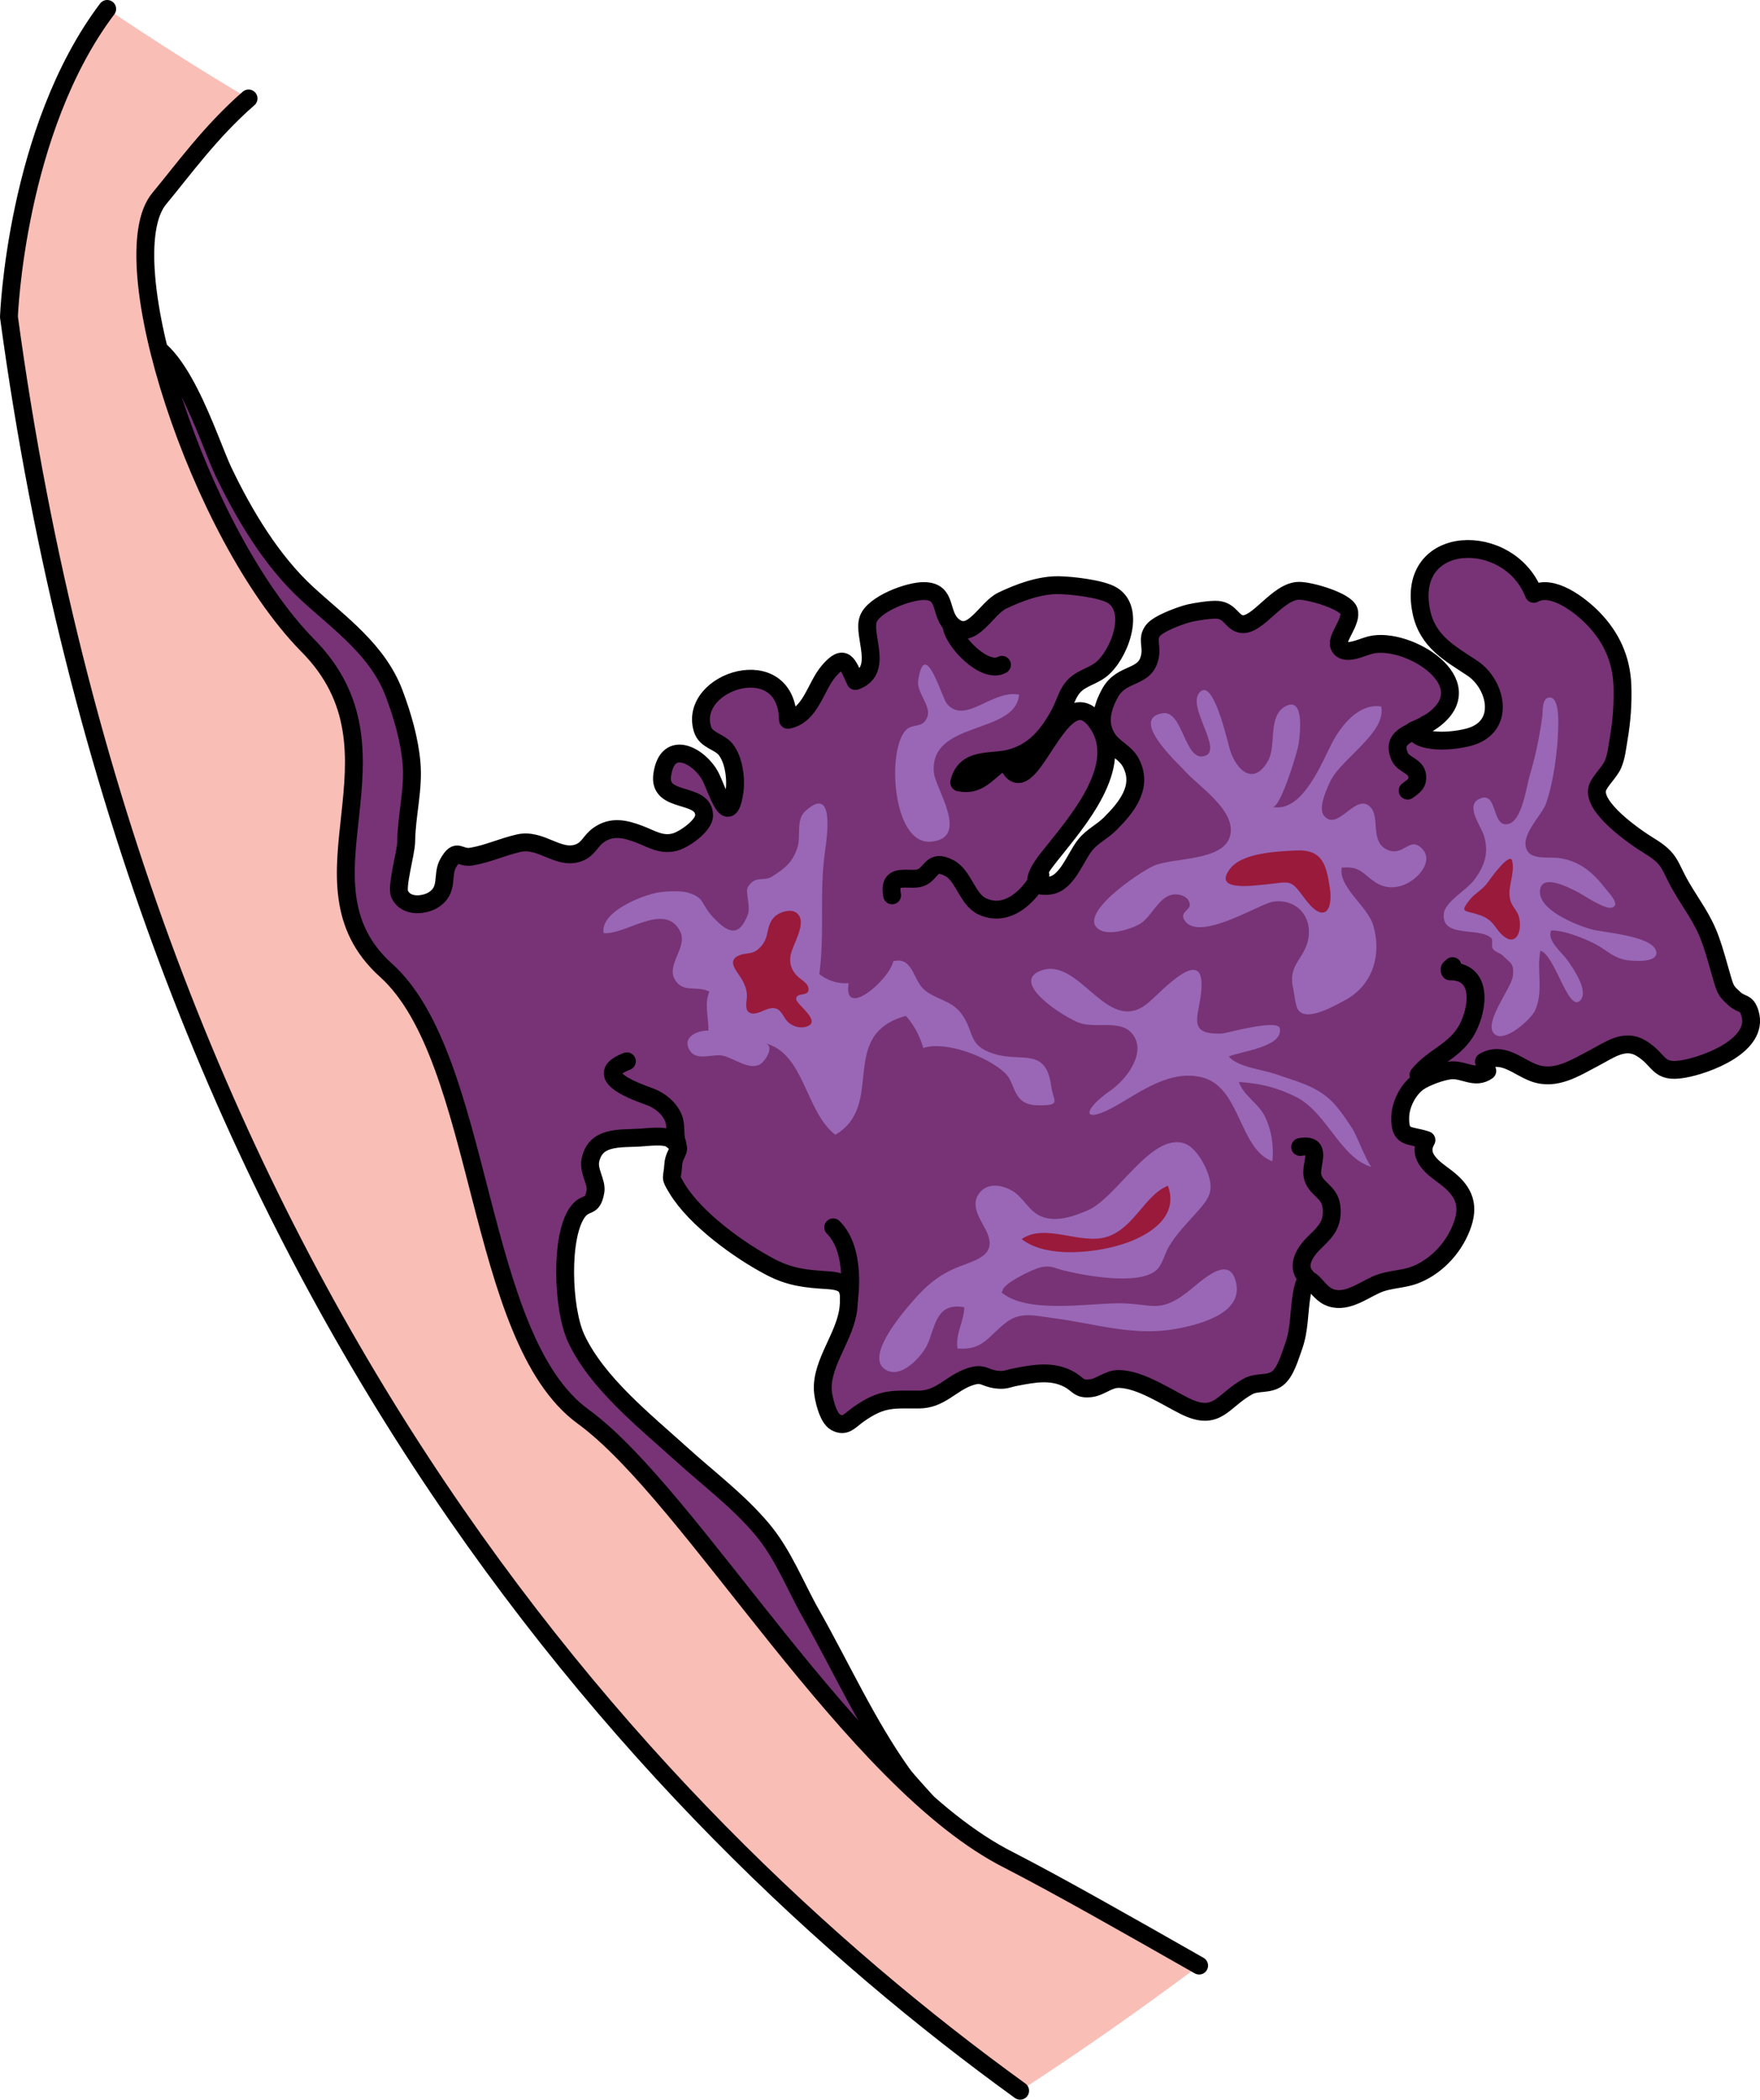
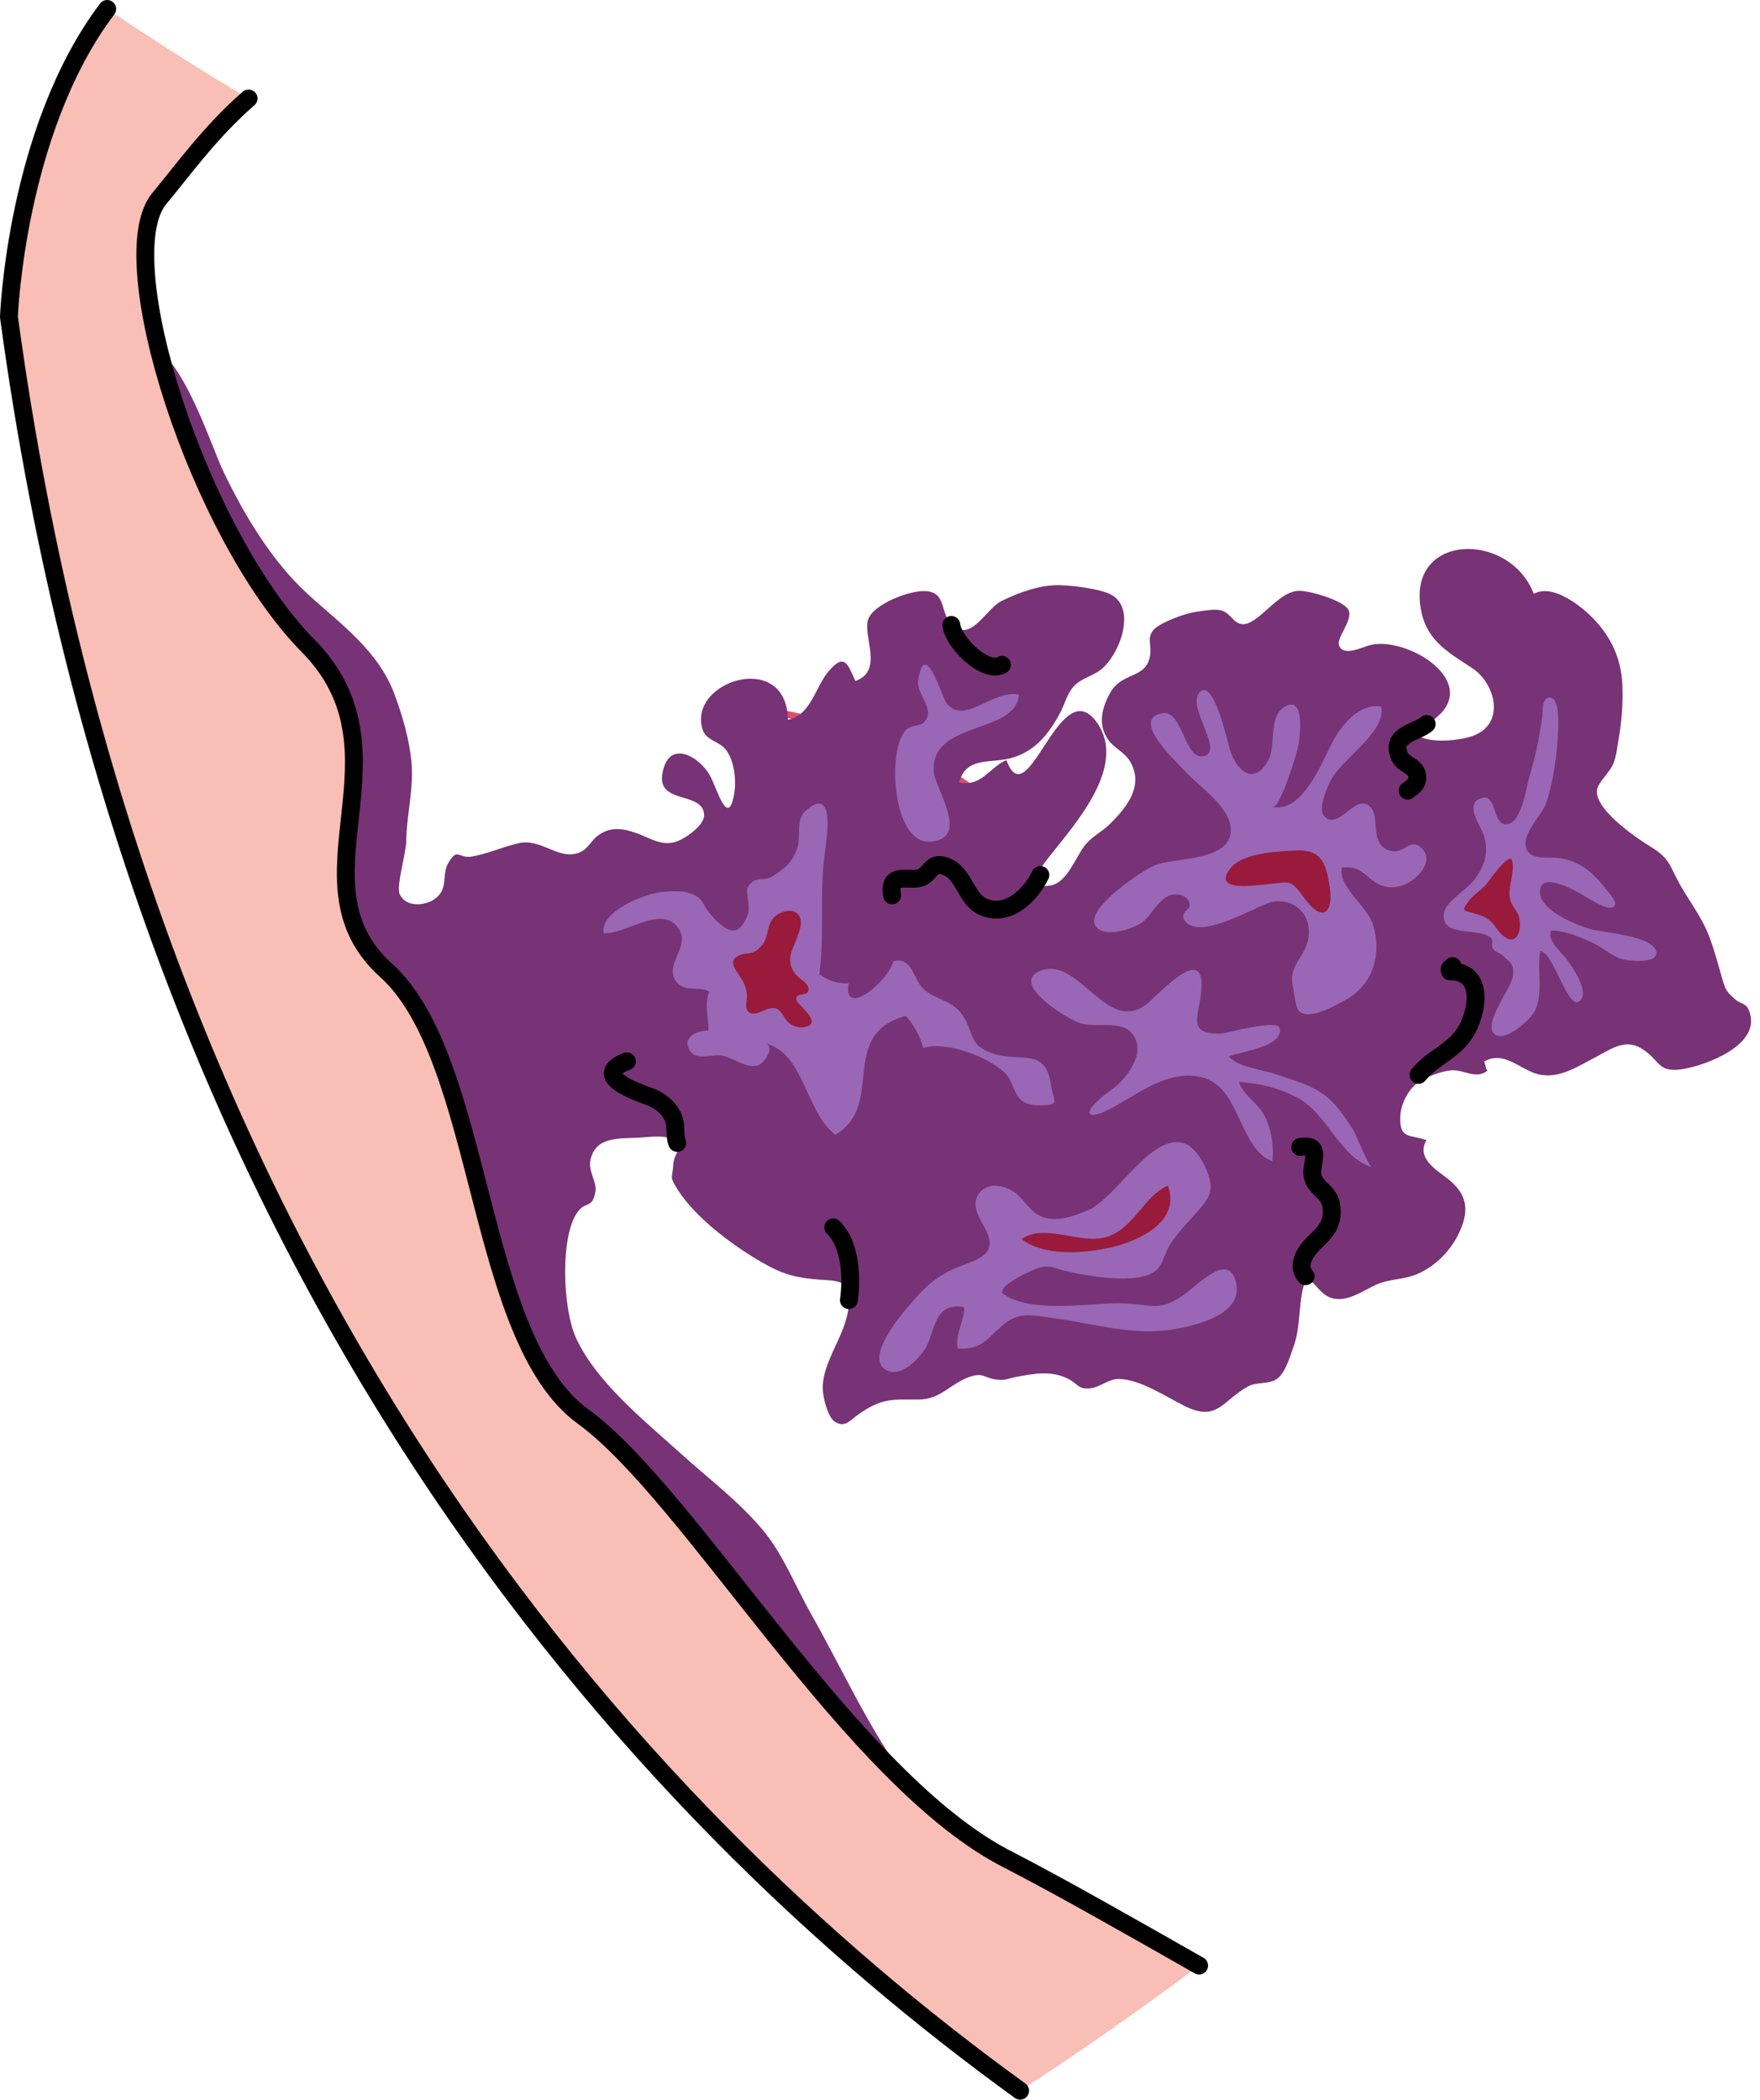
<svg xmlns="http://www.w3.org/2000/svg" version="1.1" id="Layer_1" x="0px" y="0px" width="98.563px" height="117.587px" viewBox="0 0 98.563 117.587" enable-background="new 0 0 98.563 117.587" xml:space="preserve">
  <g>
    <g>
      <g>
        <path fill-rule="evenodd" clip-rule="evenodd" fill="#D84C67" d="M50.346,63.525c0,0,15.912-10.346,24.074,8.83     c0,0-5.258-20.279-22.969-14.348S45.641,62.008,50.346,63.525L50.346,63.525z" />
        <path fill-rule="evenodd" clip-rule="evenodd" fill="#BF3758" d="M65.266,71.508c-0.41,0.816-1.781,1.088-3.154,0.408     c-1.371-0.545-2.33-1.633-1.92-2.449c0.275-0.814,1.646-0.951,3.154-0.406C64.719,69.604,65.541,70.691,65.266,71.508     L65.266,71.508z" />
        <path fill-rule="evenodd" clip-rule="evenodd" fill="#F492A9" d="M62.781,54.846c-2.205-1.801-3.445-4.432-6.201-5.4     c-3.17-0.971-6.613,0.414-9.646,1.107c-4.271,0.969-7.99,2.354-12.539,2.076c-3.996-0.277-7.578-1.246-11.574-1.938     c7.992,4.984,13.367,10.385,23.15,8.031c3.168-0.832,5.648-2.77,8.543-3.602c2.48-0.553,5.098-0.553,7.717-0.553" />
        <path fill-rule="evenodd" clip-rule="evenodd" fill="#F492A9" d="M66.293,63.713c-5.939-2.758-18.512-1.654-14.506,7.717     c1.381,2.895,2.625,3.445,4.006,1.104c1.105-2.205,0.691-3.998,3.316-5.1c2.072-0.965,4.006,0,6.08-0.689     c1.52-0.414,3.592-2.619,0.551-3.031" />
        <path fill-rule="evenodd" clip-rule="evenodd" fill="#9B2748" d="M60.74,70.676c0-0.598,0.779-1.08,1.74-1.08     s1.74,0.482,1.74,1.08c0,0.596-0.779,1.08-1.74,1.08S60.74,71.271,60.74,70.676L60.74,70.676z" />
        <path fill-rule="evenodd" clip-rule="evenodd" fill="#DD4E6A" d="M41.66,39.236c0.551,0.553,1.787,0.691,2.475,0.969     c0.824,0.277,1.648,0.691,2.473,0.969c1.514,0.693,2.887,1.523,4.398,2.354c1.238,0.555,2.475,1.246,3.85,1.662     c0.961,0.416,2.061,0.691,2.885,1.246c-0.688-0.416-1.373-1.107-1.924-1.523c-0.824-0.553-1.512-1.107-2.199-1.523     c-1.512-0.691-2.748-1.521-4.398-2.076c-2.336-0.83-4.947-1.662-7.42-1.801" />
        <path fill-rule="evenodd" clip-rule="evenodd" fill="#CC4867" d="M63.656,41.998c3.299,0.279,6.736-2.643,10.035-1.947     c1.787,0.277,3.713,1.809,5.225,2.781c1.65,0.975,3.574,1.67,5.225,2.643c-3.574-0.834-7.012-2.781-10.725-3.477     c-3.023-0.418-7.148-0.277-10.035,0.695" />
        <path fill="#773375" d="M29.034,47.223c1.272-0.296,2.233,0.957,3.374,0.535c0.545-0.201,0.65-0.658,1.105-0.985     c0.757-0.543,1.512-0.348,2.291-0.055c0.678,0.258,1.225,0.638,1.976,0.445c0.507-0.127,1.658-0.914,1.652-1.503     c-0.012-1.358-2.59-0.6-2.345-2.276c0.305-2.075,2.119-1.018,2.7,0.1c0.383,0.742,1.002,2.943,1.333,0.937     c0.124-0.728-0.001-1.851-0.483-2.453c-0.373-0.464-1.104-0.491-1.3-1.142c-0.815-2.697,4.726-4.455,4.79-0.514     c1.27-0.238,1.541-1.853,2.27-2.713c0.913-1.074,1.072-0.396,1.509,0.539c1.61-0.574,0.384-2.53,0.717-3.459     c0.308-0.857,2.287-1.603,3.154-1.578c1.319,0.035,0.791,1.309,1.622,1.971c1.042,0.83,1.817-0.996,2.72-1.432     c0.941-0.454,2.096-0.881,3.158-0.869c0.729,0.01,2.425,0.197,3.026,0.574c1.346,0.848,0.353,3.392-0.671,4.173     c-0.41,0.313-0.998,0.464-1.37,0.792c-0.508,0.449-0.592,1.059-0.915,1.654c-0.646,1.186-1.413,2.146-2.775,2.504     c-1.066,0.281-2.502-0.098-2.854,1.348c1.269,0.271,1.691-0.859,2.646-1.246c1.203,3.301,2.996-5.115,5.091-2.07     c1.636,2.377-1.155,5.532-2.528,7.268c-0.376,0.473-1.746,2.072-0.109,1.823c0.949-0.146,1.426-1.618,1.948-2.263     c0.42-0.521,0.945-0.733,1.414-1.204c0.899-0.901,1.841-2.038,1.171-3.368c-0.313-0.627-0.922-0.802-1.305-1.352     c-0.583-0.842-0.332-1.779,0.122-2.598c0.67-1.209,1.995-0.757,2.234-2.068c0.111-0.613-0.186-0.956,0.167-1.429     c0.296-0.394,1.569-0.858,2.056-0.974c0.373-0.086,1.195-0.213,1.563-0.184c0.711,0.058,0.801,0.706,1.329,0.797     c0.906,0.152,2.027-1.857,3.229-1.861c0.659-0.002,2.616,0.577,2.793,1.118c0.194,0.586-0.711,1.522-0.549,1.944     c0.247,0.645,1.262,0.092,1.771-0.029c2.075-0.492,6.311,2.116,3.514,4.197c-0.331,0.244-0.741,0.439-1.119,0.596     c0.417,0.829,2.628,0.584,3.406,0.268c1.759-0.717,1.157-2.912-0.094-3.75c-1.247-0.834-2.522-1.479-2.872-3.182     c-0.908-4.424,4.934-4.552,6.3-0.993c1.032-0.577,2.574,0.618,3.29,1.342c1.041,1.054,1.616,2.308,1.671,3.782     c0.037,1.023-0.038,2.025-0.209,3.001c-0.088,0.507-0.117,0.945-0.319,1.427c-0.177,0.423-0.75,0.938-0.871,1.335     c-0.321,1.062,2.092,2.729,2.916,3.233c1.217,0.74,1.082,1.085,1.775,2.281c0.58,0.998,1.214,1.797,1.619,2.918     c0.281,0.771,0.457,1.475,0.687,2.26c0.192,0.655,0.26,0.713,0.686,1.104c0.402,0.368,0.663,0.148,0.861,0.813     c0.534,1.786-2.424,2.888-3.715,3.112c-1.494,0.26-1.282-0.496-2.382-1.159c-0.932-0.565-1.776,0.099-2.638,0.549     c-1.056,0.55-2.159,1.284-3.376,0.828c-0.93-0.349-1.742-1.222-2.784-0.632c0.091,0.136,0.093,0.39,0.184,0.527     c-0.685,0.484-1.29-0.085-2.015-0.037c-0.49,0.033-1.44,0.374-1.854,0.67c-0.567,0.41-0.986,1.234-1.006,1.932     c-0.036,1.255,0.49,0.979,1.467,1.305c-0.558,0.973,0.461,1.607,1.082,2.079c0.902,0.688,1.346,1.422,0.953,2.604     c-0.411,1.233-1.371,2.317-2.563,2.824c-0.785,0.332-1.532,0.247-2.302,0.598c-0.782,0.353-1.758,1.112-2.678,0.661     c-0.789-0.386-1.186-1.834-1.476-0.113c-0.169,1.008-0.111,1.965-0.468,2.941c-0.197,0.541-0.432,1.406-0.896,1.759     c-0.469,0.356-1.128,0.165-1.626,0.435c-1.454,0.787-1.716,2.017-3.553,1.112c-1.037-0.512-2.491-1.502-3.692-1.522     c-0.597-0.01-1.034,0.459-1.592,0.521c-0.702,0.08-0.664-0.232-1.278-0.54c-0.932-0.47-1.916-0.278-2.884-0.095     c-0.516,0.099-0.605,0.213-1.128,0.145c-0.696-0.095-0.713-0.404-1.463-0.155c-1.062,0.353-1.637,1.271-2.857,1.276     c-1.455,0.008-2.041-0.115-3.373,0.82c-0.504,0.35-0.742,0.76-1.302,0.447c-0.43-0.238-0.689-1.367-0.71-1.813     c-0.066-1.553,1.278-3.014,1.438-4.604c0.114-1.146-0.087-1.467-1.181-1.535c-1.203-0.074-2.091-0.162-3.193-0.74     c-1.745-0.915-4.203-2.694-5.229-4.396c-0.434-0.719-0.262-0.48-0.209-1.332c0.048-0.761,0.656-0.847-0.104-1.414     c-0.357-0.268-1.348-0.124-1.785-0.1c-1.166,0.063-2.443-0.079-2.745,1.235c-0.147,0.644,0.372,1.249,0.276,1.785     c-0.172,0.969-0.514,0.523-0.967,1.104c-1.026,1.312-0.885,5.473-0.104,7.132c1.177,2.501,3.835,4.608,5.874,6.457     c1.546,1.402,3.185,2.614,4.534,4.219c1.186,1.409,1.846,3.165,2.736,4.737c1.688,2.982,3.105,6.135,5.09,8.933     c0.678,0.955,3.438,3.52,3.402,4.631c-0.021,0.666-0.917,1.034-1.641,0.983c-1.021-0.071-1.802-1.236-2.558-1.787     c-1.163-0.848-2.46-1.287-3.726-1.961C40.072,98.028,34.564,92.669,31,87.015c-2.721-4.314-5.693-8.319-8.65-12.456     c-2.312-3.233-3.527-7.115-4.661-10.879c-1.034-3.433-2.035-6.529-2.339-10.128c-0.262-3.108-0.807-6.018-1.537-9.059     c-0.472-1.962-1.366-3.615-2.063-5.487c-0.881-2.365-1.206-4.931-2.308-7.2c-0.781-1.608-1.486-3.242-2.16-4.909     c-0.724-1.789-3.291-7.351,0.246-7.815c2.376-0.313,4.166,5.611,4.977,7.311c1.163,2.436,2.711,5.024,4.706,6.854     c1.852,1.698,3.96,3.167,4.874,5.616c0.46,1.231,0.842,2.549,0.959,3.839c0.135,1.488-0.277,2.936-0.295,4.416     c-0.009,0.666-0.574,2.538-0.363,2.968c0.375,0.766,1.412,0.608,1.887,0.309c0.887-0.56,0.438-1.384,0.828-2.059     c0.525-0.907,0.57-0.241,1.314-0.366C27.32,47.816,28.1,47.44,29.034,47.223z" />
-         <path fill="none" stroke="#000000" stroke-linecap="round" stroke-linejoin="round" stroke-miterlimit="8" d="M29.034,47.223     c1.272-0.296,2.233,0.957,3.374,0.535c0.545-0.201,0.65-0.658,1.105-0.985c0.757-0.543,1.512-0.348,2.291-0.055     c0.678,0.258,1.225,0.638,1.976,0.445c0.507-0.127,1.658-0.914,1.652-1.503c-0.012-1.358-2.59-0.6-2.345-2.276     c0.305-2.075,2.119-1.018,2.7,0.1c0.383,0.742,1.002,2.943,1.333,0.937c0.124-0.728-0.001-1.851-0.483-2.453     c-0.373-0.464-1.104-0.491-1.3-1.142c-0.815-2.697,4.726-4.455,4.79-0.514c1.27-0.238,1.541-1.853,2.27-2.713     c0.913-1.074,1.072-0.396,1.509,0.539c1.61-0.574,0.384-2.53,0.717-3.459c0.308-0.857,2.287-1.603,3.154-1.578     c1.319,0.035,0.791,1.309,1.622,1.971c1.042,0.83,1.817-0.996,2.72-1.432c0.941-0.454,2.096-0.881,3.158-0.869     c0.729,0.01,2.425,0.197,3.026,0.574c1.346,0.848,0.353,3.392-0.671,4.173c-0.41,0.313-0.998,0.464-1.37,0.792     c-0.508,0.449-0.592,1.059-0.915,1.654c-0.646,1.186-1.413,2.146-2.775,2.504c-1.066,0.281-2.502-0.098-2.854,1.348     c1.269,0.271,1.691-0.859,2.646-1.246c1.203,3.301,2.996-5.115,5.091-2.07c1.636,2.377-1.155,5.532-2.528,7.268     c-0.376,0.473-1.746,2.072-0.109,1.823c0.949-0.146,1.426-1.618,1.948-2.263c0.42-0.521,0.945-0.733,1.414-1.204     c0.899-0.901,1.841-2.038,1.171-3.368c-0.313-0.627-0.922-0.802-1.305-1.352c-0.583-0.842-0.332-1.779,0.122-2.598     c0.67-1.209,1.995-0.757,2.234-2.068c0.111-0.613-0.186-0.956,0.167-1.429c0.296-0.394,1.569-0.858,2.056-0.974     c0.373-0.086,1.195-0.213,1.563-0.184c0.711,0.058,0.801,0.706,1.329,0.797c0.906,0.152,2.027-1.857,3.229-1.861     c0.659-0.002,2.616,0.577,2.793,1.118c0.194,0.586-0.711,1.522-0.549,1.944c0.247,0.645,1.262,0.092,1.771-0.029     c2.075-0.492,6.311,2.116,3.514,4.197c-0.331,0.244-0.741,0.439-1.119,0.596c0.417,0.829,2.628,0.584,3.406,0.268     c1.759-0.717,1.157-2.912-0.094-3.75c-1.247-0.834-2.522-1.479-2.872-3.182c-0.908-4.424,4.934-4.552,6.3-0.993     c1.032-0.577,2.574,0.618,3.29,1.342c1.041,1.054,1.616,2.308,1.671,3.782c0.037,1.023-0.038,2.025-0.209,3.001     c-0.088,0.507-0.117,0.945-0.319,1.427c-0.177,0.423-0.75,0.938-0.871,1.335c-0.321,1.062,2.092,2.729,2.916,3.233     c1.217,0.74,1.082,1.085,1.775,2.281c0.58,0.998,1.214,1.797,1.619,2.918c0.281,0.771,0.457,1.475,0.687,2.26     c0.192,0.655,0.26,0.713,0.686,1.104c0.402,0.368,0.663,0.148,0.861,0.813c0.534,1.786-2.424,2.888-3.715,3.112     c-1.494,0.26-1.282-0.496-2.382-1.159c-0.932-0.565-1.776,0.099-2.638,0.549c-1.056,0.55-2.159,1.284-3.376,0.828     c-0.93-0.349-1.742-1.222-2.784-0.632c0.091,0.136,0.093,0.39,0.184,0.527c-0.685,0.484-1.29-0.085-2.015-0.037     c-0.49,0.033-1.44,0.374-1.854,0.67c-0.567,0.41-0.986,1.234-1.006,1.932c-0.036,1.255,0.49,0.979,1.467,1.305     c-0.558,0.973,0.461,1.607,1.082,2.079c0.902,0.688,1.346,1.422,0.953,2.604c-0.411,1.233-1.371,2.317-2.563,2.824     c-0.785,0.332-1.532,0.247-2.302,0.598c-0.782,0.353-1.758,1.112-2.678,0.661c-0.789-0.386-1.186-1.834-1.476-0.113     c-0.169,1.008-0.111,1.965-0.468,2.941c-0.197,0.541-0.432,1.406-0.896,1.759c-0.469,0.356-1.128,0.165-1.626,0.435     c-1.454,0.787-1.716,2.017-3.553,1.112c-1.037-0.512-2.491-1.502-3.692-1.522c-0.597-0.01-1.034,0.459-1.592,0.521     c-0.702,0.08-0.664-0.232-1.278-0.54c-0.932-0.47-1.916-0.278-2.884-0.095c-0.516,0.099-0.605,0.213-1.128,0.145     c-0.696-0.095-0.713-0.404-1.463-0.155c-1.062,0.353-1.637,1.271-2.857,1.276c-1.455,0.008-2.041-0.115-3.373,0.82     c-0.504,0.35-0.742,0.76-1.302,0.447c-0.43-0.238-0.689-1.367-0.71-1.813c-0.066-1.553,1.278-3.014,1.438-4.604     c0.114-1.146-0.087-1.467-1.181-1.535c-1.203-0.074-2.091-0.162-3.193-0.74c-1.745-0.915-4.203-2.694-5.229-4.396     c-0.434-0.719-0.262-0.48-0.209-1.332c0.048-0.761,0.656-0.847-0.104-1.414c-0.357-0.268-1.348-0.124-1.785-0.1     c-1.166,0.063-2.443-0.079-2.745,1.235c-0.147,0.644,0.372,1.249,0.276,1.785c-0.172,0.969-0.514,0.523-0.967,1.104     c-1.026,1.312-0.885,5.473-0.104,7.132c1.177,2.501,3.835,4.608,5.874,6.457c1.546,1.402,3.185,2.614,4.534,4.219     c1.186,1.409,1.846,3.165,2.736,4.737c1.688,2.982,3.105,6.135,5.09,8.933c0.678,0.955,3.438,3.52,3.402,4.631     c-0.021,0.666-0.917,1.034-1.641,0.983c-1.021-0.071-1.802-1.236-2.558-1.787c-1.163-0.848-2.46-1.287-3.726-1.961     C40.072,98.028,34.564,92.669,31,87.015c-2.721-4.314-5.693-8.319-8.65-12.456c-2.312-3.233-3.527-7.115-4.661-10.879     c-1.034-3.433-2.035-6.529-2.339-10.128c-0.262-3.108-0.807-6.018-1.537-9.059c-0.472-1.962-1.366-3.615-2.063-5.487     c-0.881-2.365-1.206-4.931-2.308-7.2c-0.781-1.608-1.486-3.242-2.16-4.909c-0.724-1.789-3.291-7.351,0.246-7.815     c2.376-0.313,4.166,5.611,4.977,7.311c1.163,2.436,2.711,5.024,4.706,6.854c1.852,1.698,3.96,3.167,4.874,5.616     c0.46,1.231,0.842,2.549,0.959,3.839c0.135,1.488-0.277,2.936-0.295,4.416c-0.009,0.666-0.574,2.538-0.363,2.968     c0.375,0.766,1.412,0.608,1.887,0.309c0.887-0.56,0.438-1.384,0.828-2.059c0.525-0.907,0.57-0.241,1.314-0.366     C27.32,47.816,28.1,47.44,29.034,47.223z" />
        <path fill-rule="evenodd" clip-rule="evenodd" fill="#F9BEB6" d="M32.521,79.451C26.449,75.033,27,59.43,21.48,54.459     c-5.521-4.971,1.656-12.152-4.418-18.227c-6.072-6.215-11.041-21.68-8.281-24.994c1.331-1.597,2.925-3.832,5.139-5.723     C11.221,3.922,8.576,2.229,5.974,0.48C0.881,7.344,0.5,17.867,0.5,17.867c7.234,53.783,35.127,83.809,56.506,99.301     c3.407-2.207,6.767-4.56,10.045-7.014c-4.059-2.308-7.775-4.409-10.652-5.848C47.566,99.887,38.732,83.869,32.521,79.451z" />
        <path fill="none" stroke="#000000" stroke-linecap="round" stroke-linejoin="round" stroke-miterlimit="8" d="M67.153,110.078     c-4.047-2.303-7.751-4.412-10.62-5.893C47.701,99.768,38.73,83.75,32.656,79.332c-6.072-4.42-5.52-20.023-11.039-24.994     c-5.521-4.971,1.654-12.15-4.418-18.227C11.127,29.898,6.158,14.434,8.92,11.119c1.303-1.564,2.857-3.739,5-5.604" />
        <path fill="none" stroke="#000000" stroke-linecap="round" stroke-linejoin="round" stroke-miterlimit="8" d="M6.003,0.5     C0.879,7.288,0.5,17.746,0.5,17.746c7.315,53.864,35.237,83.874,56.629,99.341" />
      </g>
    </g>
    <path fill="none" stroke="#000000" stroke-linecap="round" stroke-linejoin="round" stroke-miterlimit="8" d="M37.925,64.007   c-0.17-0.388-0.021-0.967-0.226-1.429c-0.244-0.558-0.765-0.959-1.313-1.161c-0.687-0.253-3.394-1.173-1.28-1.98" />
    <path fill="none" stroke="#000000" stroke-linecap="round" stroke-linejoin="round" stroke-miterlimit="8" d="M73.118,71.473   c-0.539-0.602-0.011-1.391,0.453-1.849c0.623-0.614,1.103-1.015,0.994-2.037c-0.094-0.882-0.926-0.993-1.065-1.752   c-0.121-0.659,0.621-1.827-0.688-1.6" />
    <path fill="none" stroke="#000000" stroke-linecap="round" stroke-linejoin="round" stroke-miterlimit="8" d="M79.44,60.198   c0.792-1.01,2.083-1.33,2.747-2.605c0.613-1.181,0.847-3.201-0.984-3.195c-0.072-0.182,0.034-0.182,0.142-0.293" />
    <path fill="none" stroke="#000000" stroke-linecap="round" stroke-linejoin="round" stroke-miterlimit="8" d="M58.264,49   c-0.552,1.128-1.834,2.431-3.26,1.757c-0.844-0.398-1.027-1.712-1.84-2.142c-1.016-0.536-0.979,0.306-1.604,0.539   c-0.621,0.231-1.852-0.385-1.6,0.988" />
    <path fill="none" stroke="#000000" stroke-linecap="round" stroke-linejoin="round" stroke-miterlimit="8" d="M79.897,40.545   c-0.593,0.503-2.065,0.585-1.508,1.828c0.213,0.475,0.909,0.513,0.977,1.066c0.055,0.455-0.229,0.606-0.535,0.838" />
    <path fill="#9967B6" d="M39.725,55.533c-0.709-0.368-1.48,0.112-1.936-0.681c-0.491-0.859,0.771-1.841,0.283-2.73   c-0.884-1.612-2.998,0.234-4.268,0.137c-0.213-1.181,2.125-2.113,3.037-2.274c0.412-0.072,1.297-0.117,1.682,0.004   c0.984,0.31,0.689,0.593,1.377,1.342c0.876,0.953,1.487,1.165,1.98-0.111c0.168-0.434-0.154-1.3,0.002-1.545   c0.44-0.693,0.887-0.27,1.383-0.601c0.645-0.43,1.077-0.707,1.381-1.57c0.228-0.649-0.096-1.574,0.447-2.074   c1.697-1.563,1.205,1.56,1.109,2.242c-0.33,2.35-0.007,4.489-0.316,6.884c0.45,0.351,1.037,0.555,1.639,0.505   c-0.333,2.06,2.279-0.18,2.498-1.225c1.063-0.29,1.113,0.998,1.69,1.548c0.601,0.573,1.544,0.61,2.113,1.367   c0.794,1.054,0.315,1.796,1.863,2.274c1.537,0.476,2.889-0.402,3.182,1.812c0.112,0.852,0.62,1.084-0.769,1.061   c-1.438-0.025-1.179-1.21-1.824-1.813c-0.994-0.928-3.31-1.8-4.574-1.397c-0.209-0.719-0.532-1.295-0.971-1.796   c-3.867,1.06-1.104,4.984-3.953,6.658c-1.691-1.294-1.724-4.588-3.946-5.128c0.583,0.142,0.026,1.003-0.256,1.174   c-0.612,0.371-1.47-0.339-2.107-0.476c-0.538-0.116-1.429,0.306-1.814-0.25c-0.525-0.758,0.38-1.18,1.017-1.15   C39.691,57.032,39.428,56.202,39.725,55.533z" />
    <path fill="#991A3B" d="M41.375,54.587c0.275,0.393,0.491,0.823,0.449,1.302c-0.025,0.289-0.142,0.789,0.271,0.864   c0.344,0.063,0.705-0.22,1.027-0.279c0.531-0.101,0.633,0.267,0.895,0.632c0.238,0.333,0.708,0.511,1.121,0.395   c0.945-0.263-0.523-1.239-0.547-1.533c-0.036-0.449,0.732-0.097,0.688-0.604c-0.029-0.321-0.467-0.518-0.664-0.733   c-0.276-0.302-0.39-0.603-0.359-1.015c0.047-0.644,1.045-1.974,0.341-2.499c-0.312-0.232-0.891-0.05-1.155,0.168   c-0.342,0.278-0.405,0.661-0.494,1.065c-0.078,0.353-0.273,0.65-0.568,0.871c-0.286,0.216-0.598,0.14-0.914,0.255   C40.797,53.717,41.066,54.145,41.375,54.587z" />
    <path fill="#9967B6" d="M73.297,52.335c0.086-1.181-0.837-2.031-2.031-1.834c-0.738,0.122-4.222,2.336-4.955,0.994   c-0.23-0.425,0.352-0.528,0.318-0.843c-0.053-0.481-0.641-0.64-1.059-0.529c-0.701,0.188-1.105,1.229-1.711,1.604   c-0.467,0.29-1.637,0.659-2.209,0.38c-1.578-0.771,2.25-3.324,2.975-3.627c1.125-0.47,3.908-0.241,4.264-1.682   c0.352-1.416-1.766-2.75-2.547-3.633c-0.348-0.392-3.146-2.932-1.223-3.223c1.137-0.172,1.215,2.731,2.338,2.397   c1.064-0.316-0.965-2.703-0.307-3.528c0.792-0.991,1.605,2.8,1.734,3.2c0.371,1.151,1.328,2.017,2.129,0.594   c0.484-0.861-0.032-2.496,0.964-3.044c1.104-0.607,0.819,1.604,0.751,2.087c-0.066,0.471-1.031,3.631-1.463,3.542   c1.683,0.345,2.763-2.503,3.341-3.603c0.505-0.961,1.503-2.222,2.743-2.021c0.313,1.432-2.217,2.918-2.833,4.156   c-0.19,0.381-0.716,1.524-0.38,1.946c0.725,0.911,1.664-1.046,2.445-0.597c0.83,0.479,0.045,2.016,1.096,2.512   c0.936,0.441,1.266-0.828,1.994-0.019c0.632,0.703-0.316,1.761-1.166,2.032c-0.655,0.21-1.213,0.058-1.707-0.345   c-0.641-0.521-0.78-0.714-1.66-0.666c-0.203,1.087,1.457,2.181,1.763,3.227c0.495,1.693-0.034,3.393-1.616,4.224   c-0.516,0.271-2.142,1.229-2.595,0.502c-0.162-0.26-0.202-0.896-0.273-1.201C72.086,53.934,73.201,53.655,73.297,52.335z" />
    <path fill="#9967B6" d="M51.985,71.977c0.523-0.457,1.098-0.806,1.79-1.066c1.086-0.408,2.109-0.703,1.424-2.045   c-0.291-0.572-0.844-1.323-0.401-1.986c0.458-0.687,1.317-0.522,1.868-0.205c0.672,0.385,0.924,1.154,1.657,1.453   c0.829,0.338,1.827-0.014,2.599-0.348c1.607-0.695,3.495-4.262,5.338-3.768c0.592,0.159,1.094,0.965,1.32,1.53   c0.427,1.066,0.197,1.497-0.486,2.269c-0.582,0.655-1.188,1.253-1.634,1.999c-0.229,0.382-0.366,1.055-0.729,1.348   c-1.041,0.84-3.985,0.277-5.137-0.002c-0.587-0.143-0.712-0.309-1.316-0.181c-0.398,0.084-2.135,0.904-2.135,1.324   c-0.02,0.024-0.039,0.05-0.059,0.074c1.407,1.207,4.798,0.621,6.526,0.615c1.894-0.007,2.28,0.606,3.868-0.612   c0.795-0.611,2.402-2.261,2.756-0.489c0.338,1.7-2.123,2.306-3.393,2.536c-2.353,0.429-4.518-0.3-6.805-0.597   c-1.053-0.136-1.852-0.383-2.648,0.205c-1.041,0.768-1.292,1.605-2.766,1.49c-0.126-0.851,0.373-1.519,0.377-2.313   c-1.558-0.279-1.604,1.021-2.045,2.05c-0.285,0.665-1.555,2.105-2.453,1.382c-1.041-0.839,1.347-3.481,1.885-4.074   C51.582,72.352,51.779,72.155,51.985,71.977z" />
    <path fill="#9967B6" d="M84.723,54.679c0.002-0.016,0.004-0.03,0.006-0.045c0.06-0.711-0.137-0.68-0.554-1.104   c-0.157-0.158-0.39-0.186-0.554-0.367c-0.142-0.158,0.011-0.508-0.108-0.625c-0.651-0.643-2.835,0.028-2.653-1.393   c0.082-0.647,1.265-1.304,1.662-1.822c0.607-0.791,0.879-1.546,0.58-2.529c-0.166-0.546-1.153-1.794-0.127-2.105   c0.906-0.275,0.563,1.751,1.542,1.441c0.731-0.23,0.973-2.109,1.146-2.686c0.333-1.112,0.551-2.176,0.709-3.328   c0.037-0.27-0.041-1.056,0.416-1.057c0.553-0.002,0.482,1.461,0.471,1.804c-0.042,1.26-0.258,2.91-0.672,4.117   c-0.236,0.688-1.474,1.783-1.082,2.62c0.264,0.563,1.271,0.382,1.764,0.447c1.158,0.153,1.92,0.785,2.612,1.683   c0.2,0.258,0.905,0.954,0.388,1.098c-0.415,0.115-1.555-0.688-1.939-0.883c-0.511-0.257-1.951-1.013-2.083-0.119   c-0.167,1.132,2.055,1.979,2.825,2.208c0.635,0.188,3.547,0.364,3.684,1.274c0.091,0.611-1.176,0.517-1.55,0.476   c-0.845-0.093-1.228-0.599-1.935-0.948c-0.63-0.313-1.701-0.748-2.405-0.727c-0.251,0.58,0.614,1.229,0.927,1.685   c0.273,0.396,1.242,1.738,0.678,2.258c-0.66,0.606-1.408-2.62-2.209-2.806c-0.214,1.128,0.191,2.242-0.293,3.341   c-0.213,0.485-1.777,1.912-2.314,1.282C83.104,57.224,84.604,55.391,84.723,54.679z" />
    <path fill="#991A3B" d="M72.565,47.629c-1.038,0.055-2.995,0.122-3.681,1.025c-0.926,1.218,1.033,0.974,1.891,0.888   c1.583-0.158,1.449-0.353,2.32,0.816c1.037,1.394,1.576,0.645,1.377-0.643C74.276,48.454,74.078,47.551,72.565,47.629z" />
    <path fill="#991A3B" d="M62.002,69.262c1.509-0.481,2.113-2.343,3.402-2.857c0.611,1.657-0.891,2.674-2.252,3.174   c-1.576,0.578-4.516,0.943-5.938-0.188C58.557,68.471,60.504,69.738,62.002,69.262z" />
    <path fill="#991A3B" d="M83.343,49.381c-0.292,0.435-0.735,0.63-1.027,0.999c-0.608,0.771-0.3,0.57,0.569,0.873   c0.883,0.308,0.822,0.873,1.453,1.267c0.531,0.331,0.879-0.246,0.756-1.036c-0.086-0.543-0.479-0.673-0.551-1.262   c-0.08-0.66,0.283-1.256,0.149-1.994C84.582,47.621,83.373,49.335,83.343,49.381z" />
    <path fill="none" stroke="#000000" stroke-linecap="round" stroke-linejoin="round" stroke-miterlimit="8" d="M53.278,34.999   c0.079,0.921,1.881,2.776,2.833,2.232" />
    <path fill="none" stroke="#000000" stroke-linecap="round" stroke-linejoin="round" stroke-miterlimit="8" d="M47.539,72.81   c0,0,0.457-2.757-0.878-4.075" />
    <path fill="#9967B6" d="M50.756,40.862c0.366-0.352,0.943-0.064,1.175-0.713c0.229-0.642-0.616-1.348-0.509-2.053   c0.371-2.449,1.322,0.979,1.607,1.317c1.018,1.202,2.538-0.808,4.038-0.511c-0.178,2.27-5.07,1.424-4.765,4.388   c0.094,0.895,2.053,3.691-0.199,3.847C49.965,47.285,49.645,41.932,50.756,40.862z" />
    <path fill="#9967B6" d="M58.347,54.338c2.148-0.715,3.669,3.685,5.913,1.856c0.752-0.611,3.436-3.653,2.979-0.402   c-0.178,1.272-0.68,2.155,1.175,2.091c0.253-0.009,3.16-0.844,3.259-0.289c0.185,1.037-2.123,1.267-2.854,1.569   c0.455,0.592,1.914,0.741,2.618,0.99c1.037,0.366,2.11,0.614,2.964,1.355c0.527,0.458,0.98,1.16,1.361,1.741   c0.176,0.269,0.877,2.056,1.061,2.106c-1.74-0.479-2.523-3.056-4.223-3.913c-1.078-0.545-2.064-0.778-3.217-0.846   c0.252,0.753,1.047,1.159,1.422,1.87c0.39,0.741,0.549,1.74,0.447,2.568c-1.853-0.675-1.779-4.112-3.88-4.684   c-1.778-0.484-3.417,0.741-4.817,1.544c-1.964,1.126-2.025,0.328-0.338-0.843c0.854-0.594,2.074-2.154,1.155-3.201   c-0.646-0.735-1.999-0.268-2.87-0.546C59.707,57.053,56.411,54.983,58.347,54.338z" />
  </g>
</svg>